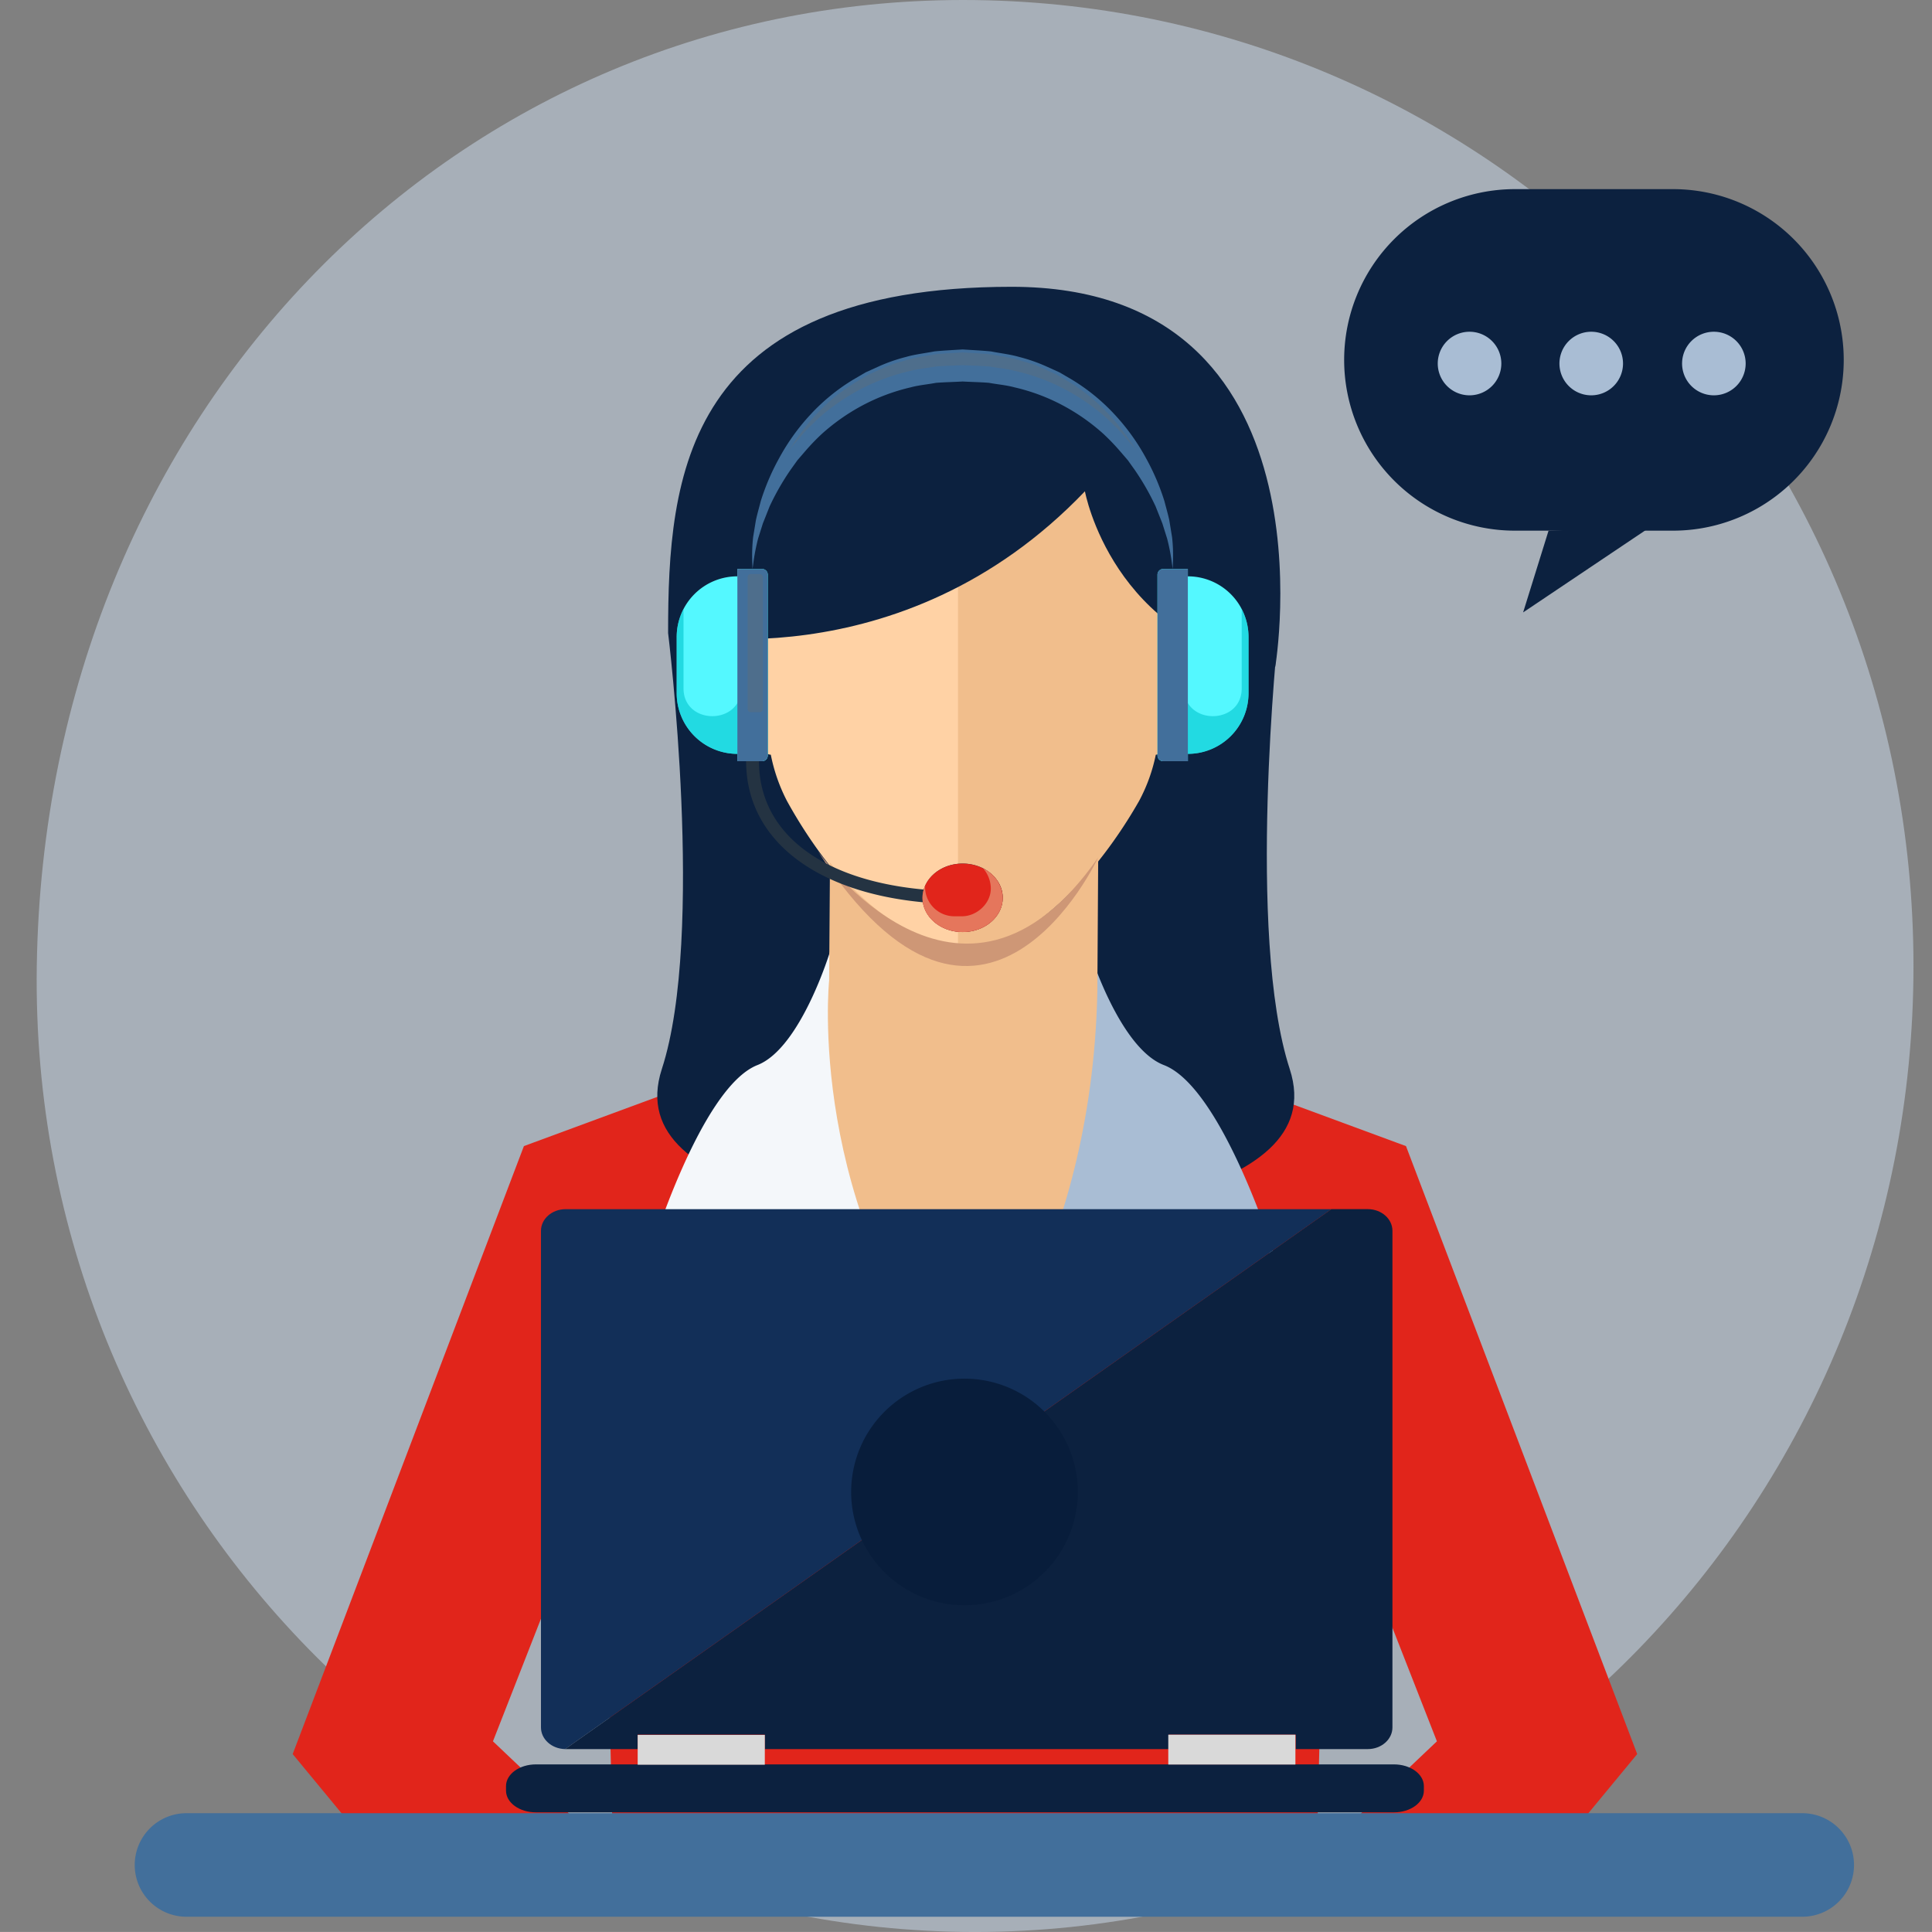
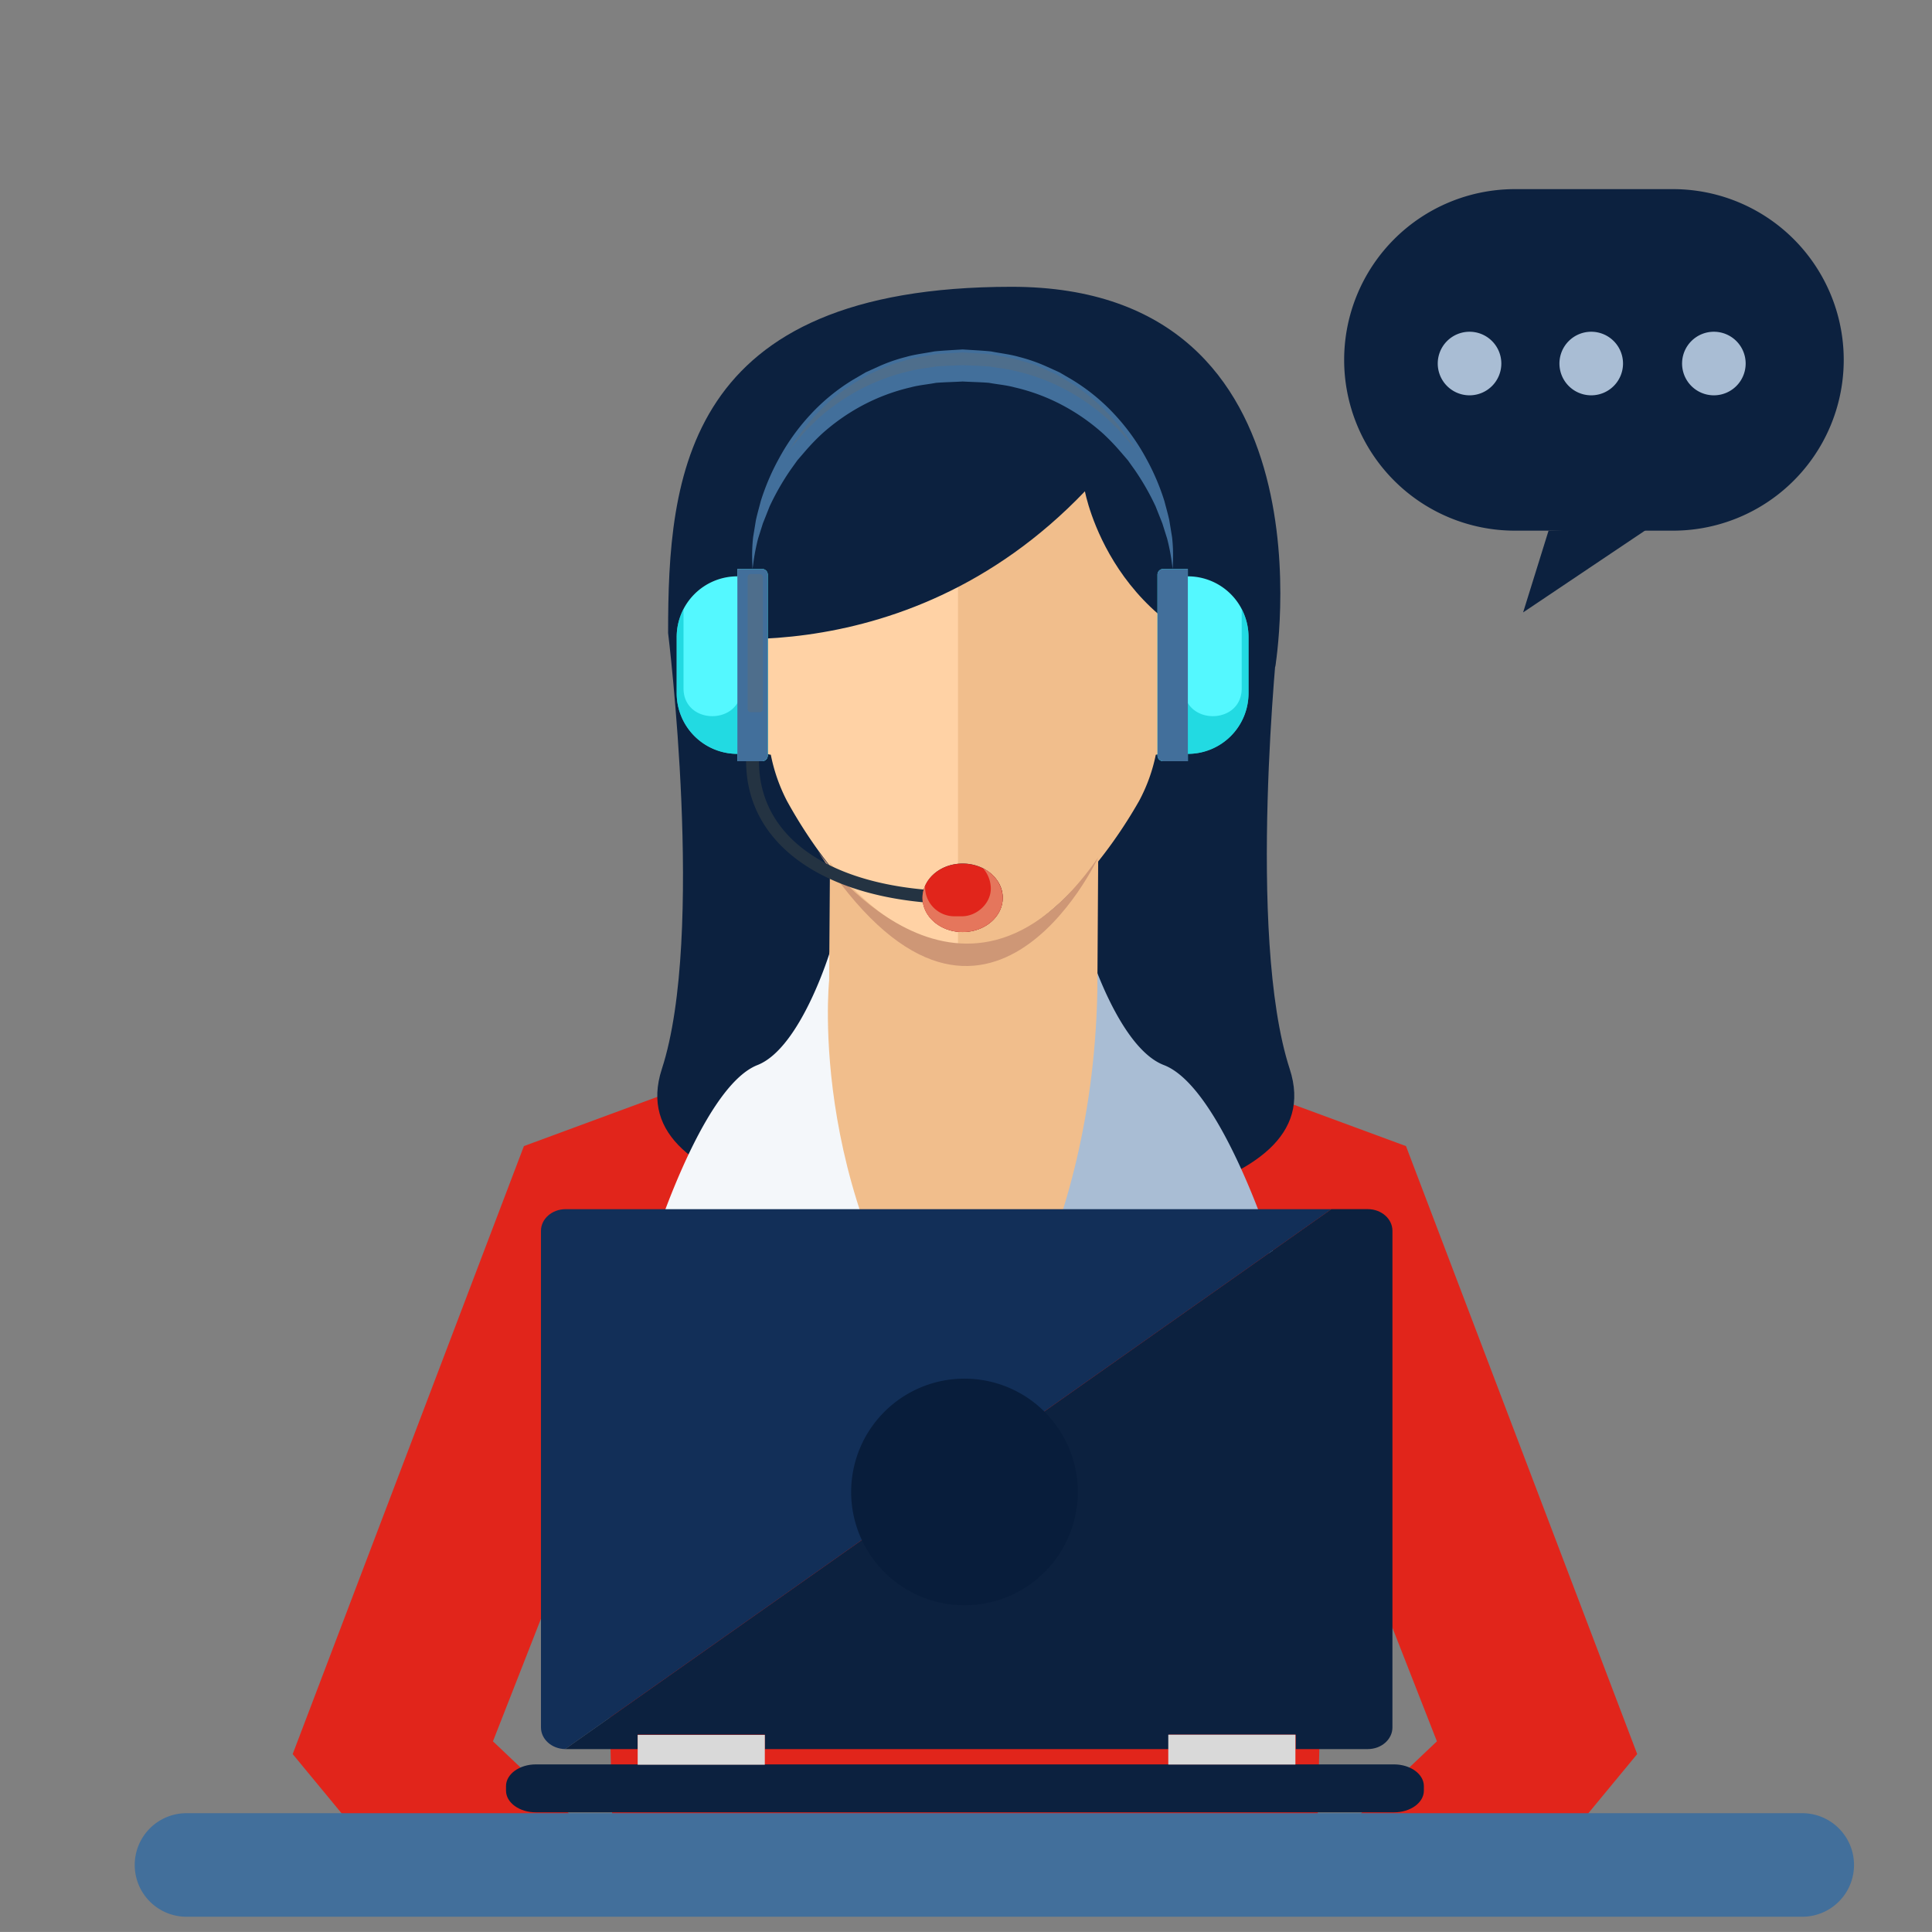
<svg xmlns="http://www.w3.org/2000/svg" viewBox="0 0 425.909 425.901">
  <rect x="0" y="0" width="425.909" height="425.901" fill="#808080" stroke="none" />
  <defs>
    <clipPath id="a">
      <path fill="none" d="M0 0h425.909v425.901H0z" />
    </clipPath>
    <clipPath id="b">
      <path fill="none" d="M0 0h20.066v42.368H0z" />
    </clipPath>
    <clipPath id="c">
      <path fill="none" d="M0 0h20.067v42.368H0z" />
    </clipPath>
  </defs>
  <g clip-path="url(#a)">
    <g>
      <g clip-path="url(#a)" transform="translate(2)">
-         <path fill="#c6d4e5" d="M419.825 212.959c0 117.605-92.613 212.942-206.858 212.942S4.349 330.55 6.109 212.959C7.94 90.494 99.26-1.411 212.967.017c114.236 1.435 206.858 95.337 206.858 212.942" opacity=".56" />
        <path fill="#e1251b" d="m167.341 267.265-15.012-15.426 31.68-25.2-70.513 26.016-50.973 134.03 23.825 28.859 43.374-9.8-23.051-21.87 24.35-62.174 2.4 97.69 93.543 1.619-78.948-145.4Z" />
        <path fill="#e1251b" d="m254.104 267.265 15.012-15.426-31.679-25.2 70.514 26.019 50.97 134.027-23.83 28.858-43.374-9.8 23.05-21.87-24.349-62.174-2.477 100.568-93.376-1.867 78.857-144.791Z" />
        <path fill="#e1251b" d="m262.662 264.231 6.568-13.221-31.157-24.66-26.877 77.439s-8.459-13.346-27.288-75.865l.283-1.36-.186.073-34.748 26.956 11.463 11.821-12.7 10.2 47.5 112.329 16.644 3.645 9.149-1.674 52.8-116.235Z" />
        <path fill="#0c213f" d="M145.278 139.51s8.241 66.62-1.374 96.152 52.2 32.28 76.922 39.148 0-136.674 0-136.674Z" />
        <path fill="#0c213f" d="M279.784 139.445s-7.08 66.68 2.535 96.213-52.2 32.28-76.922 39.148 0-136.673 0-136.673Z" />
        <path fill="#f4f7fa" d="M141.2 276.645s11.213-36.93 23.783-41.853c9.586-3.755 16.06-25.212 16.06-25.212s-.774 26.827 3.639 46.43c3.372 14.988 25.37 52.359 25.37 52.359l-28.34-28.965a28.137 28.137 0 0 0-29.936-6.692Z" />
        <path fill="#a9bdd4" d="M278.904 276.645s-11.473-36.93-24.333-41.853c-9.807-3.755-16.431-25.212-16.431-25.212s.794 26.827-3.722 46.43c-3.448 14.988-25.955 52.359-25.955 52.359l28.993-28.965a29.261 29.261 0 0 1 30.628-6.692Z" />
        <path fill="#ffd2a5" d="m167.156 132.334-1.05-.45c-5.736-2.45-7.144-2.774-6.73 10.123 0 0-.069 23.213 8.55 24.373a38.163 38.163 0 0 0 3.549 10.166c8.478 15.433 23.344 33.17 38.577 33.17V98.288c-47.192-5.8-38.347 14.545-42.9 34.046" />
        <path fill="#f1be8c" d="m253.597 132.334 1.087-.45c5.938-2.45 7.389-2.774 6.965 10.123 0 0 .067 23.213-8.854 24.373a37.307 37.307 0 0 1-3.669 10.166c-8.776 15.433-24.165 33.17-39.932 33.17V98.288c48.85-5.8 39.69 14.545 44.4 34.046" />
        <path fill="#f1be8c" d="m180.97 190.144-.189 26.012s-5.24 50.335 29.938 93c0 0 27.944-31.374 29.191-90.5l.188-29.627s-25.448 42.476-59.13 1.123" />
        <path fill="#ce9776" d="M178.288 187.649s31.56 44.908 61.812 1.372c0 0-25.386 54.764-61.812-1.372" />
        <path fill="#0c213f" d="M237.172 108.311s5.987 32.933 41.961 38.665c0 0 14.139-83.753-58.122-83.753s-75.728 41.8-75.728 76.283c0 0 51.048 11.5 91.89-31.2" />
        <path fill="#4e6e8c" d="M256.896 157.008h-1.944a.714.714 0 0 1-.713-.713v-29.049a.714.714 0 0 1 .713-.713h1.944a.713.713 0 0 1 .713.713v29.048a.713.713 0 0 1-.713.713" />
        <path fill="#243342" d="M160.554 127.053a13.377 13.377 0 0 0-13.377 13.376v12.383a13.377 13.377 0 0 0 13.377 13.376v1.616h1.927c0 17.153 15.047 28.84 39 31.1.571 3.7 4.238 6.559 8.727 6.559 4.884 0 8.844-3.379 8.844-7.546s-3.961-7.545-8.844-7.545c-4.145 0-7.6 2.443-8.556 5.725-22.618-2.07-36.337-12.5-36.337-28.3h.687a1.242 1.242 0 0 0 1.242-1.241v-39.877a1.242 1.242 0 0 0-1.242-1.242h-5.448Z" />
        <path fill="#54f8ff" d="M259.863 127.053v-1.616h-5.446a1.241 1.241 0 0 0-1.241 1.242v39.885a1.241 1.241 0 0 0 1.241 1.241h5.448v-1.616a13.376 13.376 0 0 0 13.375-13.376v-12.384a13.376 13.376 0 0 0-13.375-13.376" />
        <g opacity=".6" style="mix-blend-mode:multiply;isolation:isolate">
          <g>
            <g clip-path="url(#b)" transform="translate(253.172 125.437)">
              <path fill="#00c7cf" d="M18.562 8.844v17.453c0 8.2-12.72 8.185-12.72 0v-26.3h-4.6A1.241 1.241 0 0 0 .001 1.239v39.885a1.241 1.241 0 0 0 1.241 1.241H6.69v-1.613a13.376 13.376 0 0 0 13.375-13.376V14.992a13.3 13.3 0 0 0-1.5-6.148" />
            </g>
          </g>
        </g>
        <path fill="#426f9b" d="M259.861 125.437h-5.444a1.241 1.241 0 0 0-1.241 1.242v39.885a1.241 1.241 0 0 0 1.241 1.241h5.448Z" />
        <path fill="#426f9b" d="M256.379 118.403c-.181-1.111-.38-2.339-.6-3.678-.279-1.322-.687-2.713-1.078-4.232a50.692 50.692 0 0 0-4.031-9.433 47.047 47.047 0 0 0-6.8-9.519 43.47 43.47 0 0 0-9.572-7.853q-1.354-.791-2.732-1.6l-2.871-1.3a36.528 36.528 0 0 0-5.977-2.089c-2.034-.59-4.129-.807-6.21-1.222-2.092-.212-4.2-.3-6.3-.443-2.277.146-4.084.224-6.187.428-2.121.412-4.291.642-6.328 1.234a36.142 36.142 0 0 0-5.978 2.083l-2.871 1.3-2.733 1.6a43.389 43.389 0 0 0-9.574 7.851 47.008 47.008 0 0 0-6.8 9.521 50.688 50.688 0 0 0-4.03 9.435c-.389 1.521-.8 2.911-1.077 4.234-.217 1.339-.417 2.567-.6 3.678a35.689 35.689 0 0 0-.2 5.213l.061 1.823.246-1.8a46.009 46.009 0 0 1 .987-4.914l1.052-3.336 1.491-3.756a55.313 55.313 0 0 1 4.642-8.1l1.481-2.068 1.689-1.96a47.607 47.607 0 0 1 3.7-3.851 45.1 45.1 0 0 1 9.011-6.308 43.551 43.551 0 0 1 10.579-3.952c1.841-.5 3.687-.631 5.54-.987 1.906-.155 4.14-.195 5.9-.3 1.928.106 3.864.139 5.781.288 1.891.352 3.813.5 5.657 1a43.189 43.189 0 0 1 10.582 3.947 44.926 44.926 0 0 1 9.012 6.309 48.5 48.5 0 0 1 3.7 3.85l1.689 1.962 1.479 2.069a55.048 55.048 0 0 1 4.642 8.1l1.491 3.758 1.049 3.338a44.282 44.282 0 0 1 .986 4.913l.245 1.8.059-1.822a35.462 35.462 0 0 0-.2-5.212" />
        <path fill="#4e6e8c" d="M171.864 99.48a47.457 47.457 0 0 1 5.813-7.833 40.864 40.864 0 0 1 9.146-7.5l2.744-1.607 2.73-1.229a23.029 23.029 0 0 1 4.283-1.564c.509-.147 1.02-.3 1.531-.459a34.985 34.985 0 0 1 4-.814c.724-.121 1.453-.24 2.173-.38 1.407-.129 2.788-.21 4.315-.3l1.607-.1 1.993.124c1.394.084 2.787.167 4.174.308.6.124 1.328.246 2.055.367a34.409 34.409 0 0 1 3.906.805c.46.146.95.291 1.441.435a23.734 23.734 0 0 1 4.269 1.55l2.945 1.336 2.586 1.526a41.029 41.029 0 0 1 9.2 7.555 47.2 47.2 0 0 1 5.689 7.646l-.564-.789-1.8-2.1a30.366 30.366 0 0 0-2.695-2.866 73.388 73.388 0 0 1-1.091-1.077 46.169 46.169 0 0 0-9.44-6.625 43.759 43.759 0 0 0-10.87-4.062 31.876 31.876 0 0 0-3.754-.7c-.672-.1-1.346-.194-2.015-.32a83.486 83.486 0 0 0-3.784-.21c-.725-.03-1.45-.059-2.173-.1-.849.042-1.617.074-2.408.107-1.229.05-2.513.1-3.675.2-.825.15-1.5.248-2.178.349a30.62 30.62 0 0 0-3.613.68 45.081 45.081 0 0 0-10.941 4.1 46.081 46.081 0 0 0-9.271 6.5c-.452.452-.813.8-1.172 1.152a30.458 30.458 0 0 0-2.762 2.949l-1.63 1.89Z" />
        <path fill="#54f8ff" d="M160.553 127.053v-1.616h5.449a1.241 1.241 0 0 1 1.241 1.242v39.885a1.241 1.241 0 0 1-1.241 1.241h-5.449v-1.616a13.376 13.376 0 0 1-13.376-13.376v-12.384a13.376 13.376 0 0 1 13.376-13.376" />
        <g opacity=".6" style="mix-blend-mode:multiply;isolation:isolate">
          <g>
            <g clip-path="url(#c)" transform="translate(147.176 125.437)">
              <path fill="#00c7cf" d="M1.505 8.844v17.453c0 8.2 12.721 8.185 12.721 0v-26.3h4.6a1.241 1.241 0 0 1 1.241 1.242v39.885a1.241 1.241 0 0 1-1.241 1.241h-5.449v-1.613A13.376 13.376 0 0 1 .001 27.376V14.992a13.309 13.309 0 0 1 1.5-6.148" />
            </g>
          </g>
        </g>
        <path fill="#426f9b" d="M160.554 125.437h5.452a1.241 1.241 0 0 1 1.241 1.242v39.885a1.241 1.241 0 0 1-1.241 1.241h-5.449Z" />
        <path fill="#4e6e8c" d="M163.52 157.008h1.942a.713.713 0 0 0 .713-.713v-29.049a.713.713 0 0 0-.713-.713h-1.942a.713.713 0 0 0-.713.713v29.048a.713.713 0 0 0 .713.713" />
        <path fill="#e1251b" d="M219.052 197.922c0 4.168-3.959 7.545-8.844 7.545s-8.844-3.378-8.844-7.545 3.96-7.545 8.844-7.545 8.844 3.378 8.844 7.545" />
        <path fill="#e5765c" d="M214.789 191.498a6.867 6.867 0 0 1 1.632 4.138c.154 3.434-3.034 6.36-6.361 6.36h-1.768a6.47 6.47 0 0 1-6.361-6.36c-.006-.129.024-.249.027-.376a6.543 6.543 0 0 0-.6 2.662c0 4.168 3.961 7.546 8.844 7.546s8.845-3.379 8.845-7.546a7.376 7.376 0 0 0-4.264-6.424" />
        <path fill="#122f58" d="m122.588 385.585 15.339-10.811 140.781-99.2 12.79-9.014h-168.81c-3 0-5.432 2.141-5.432 4.781v109.466c0 2.612 2.379 4.73 5.332 4.778" />
        <path fill="#0c213f" d="M122.588 385.585H138.574v-3.181h28.022v3.181h89.021v-3.181h28.027v3.181h15.889c3 0 5.43-2.141 5.43-4.782V271.335c0-2.64-2.431-4.781-5.43-4.781h-8.032l-12.79 9.014Z" />
        <path fill="#0c213f" d="M305.307 388.96H116.142c-3.64 0-6.59 2.144-6.59 4.783v1.01c0 2.64 2.95 4.78 6.59 4.78h189.165c3.635 0 6.585-2.14 6.585-4.78v-1.01c0-2.639-2.95-4.783-6.585-4.783" />
        <path fill="#032e3e" d="M139.592 383.461h26.012v4.805h-26.012z" />
        <path fill="#d9d9d9" d="M255.547 382.42h28.026v6.57h-28.026z" />
        <path fill="#d9d9d9" d="M138.577 382.462h28.026v6.57h-28.026z" />
        <path fill="#081d3b" d="M235.601 328.906a24.982 24.982 0 1 1-24.983-24.983 24.982 24.982 0 0 1 24.983 24.983" />
        <path fill="#0c213f" d="M366.611 116.984H331.77a37.645 37.645 0 0 1 0-75.289h34.841a37.645 37.645 0 1 1 0 75.289" />
        <path fill="#0c213f" d="m339.378 116.985-5.607 18.021 28.034-18.822Z" />
        <path fill="#a9bdd4" d="M328.967 80.141a7.008 7.008 0 1 1-7.008-7.008 7.008 7.008 0 0 1 7.008 7.008" />
        <path fill="#a9bdd4" d="M355.794 80.141a7.008 7.008 0 1 1-7.008-7.008 7.008 7.008 0 0 1 7.008 7.008" />
        <path fill="#a9bdd4" d="M382.83 80.141a7.008 7.008 0 1 1-7.008-7.008 7.008 7.008 0 0 1 7.008 7.008" />
        <path fill="#426f9b" d="M395.41 422.547H39.009a11.415 11.415 0 0 1 0-22.829h356.4a11.415 11.415 0 0 1 0 22.829" />
      </g>
    </g>
  </g>
</svg>